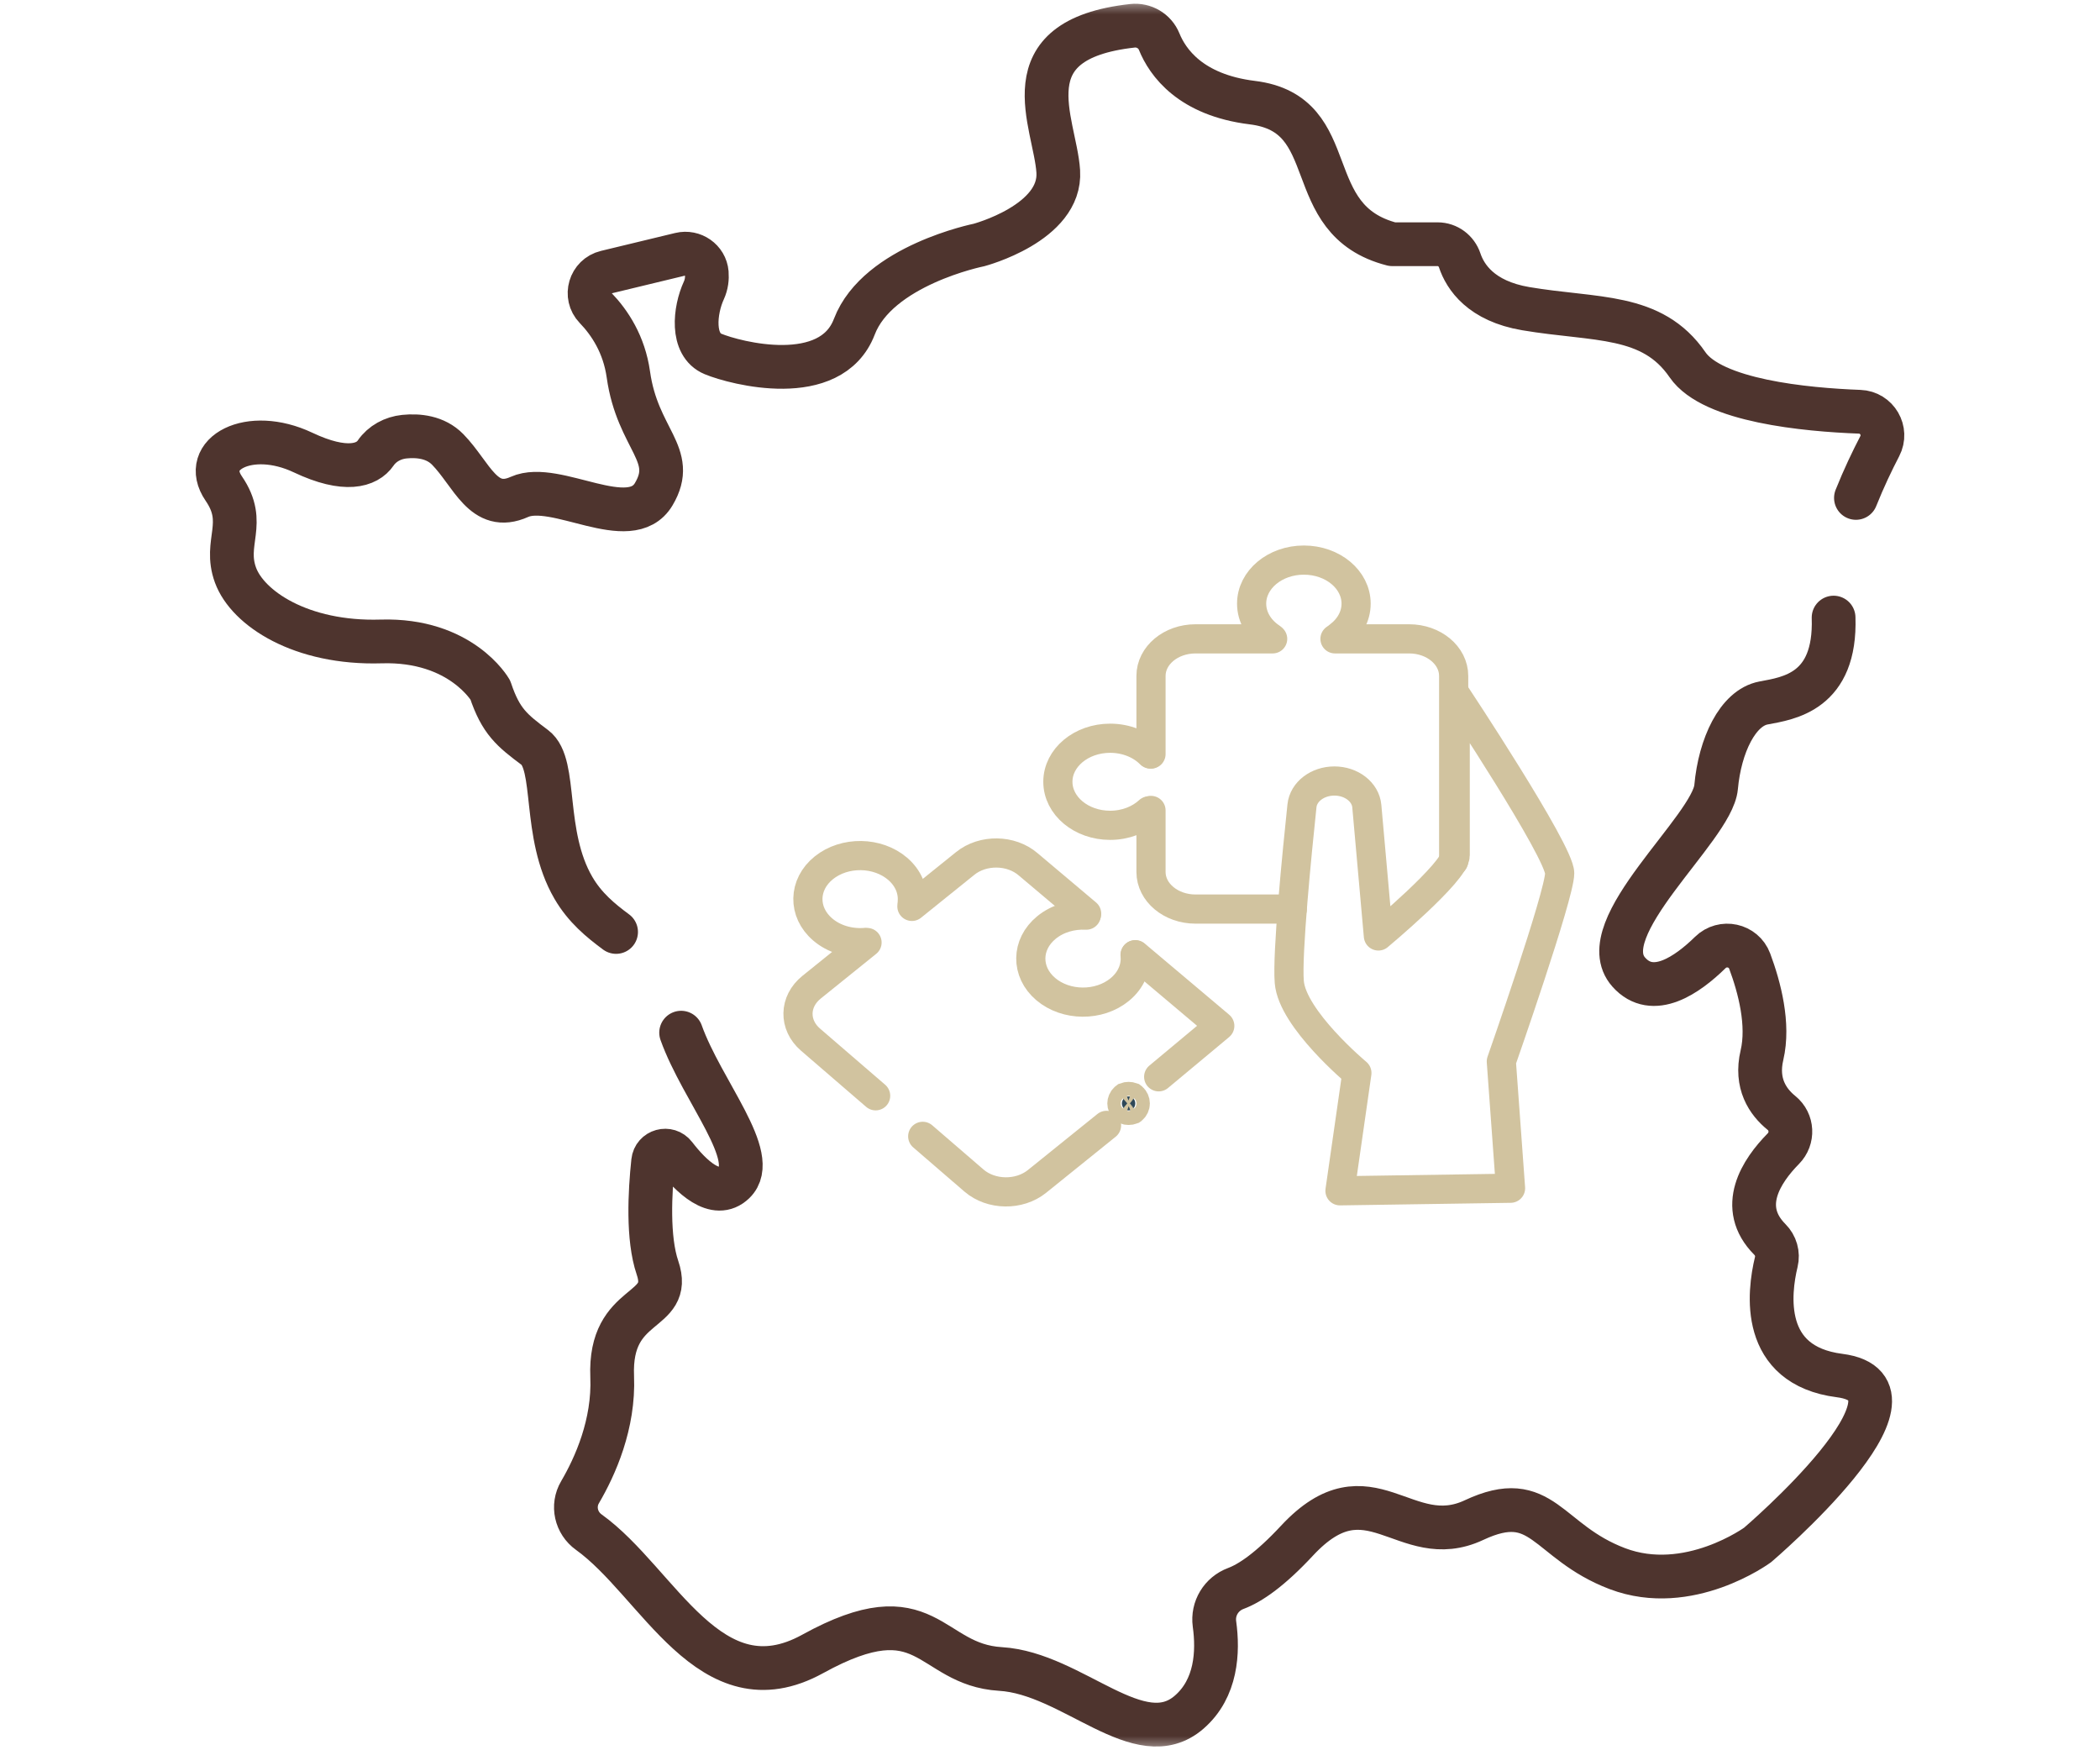
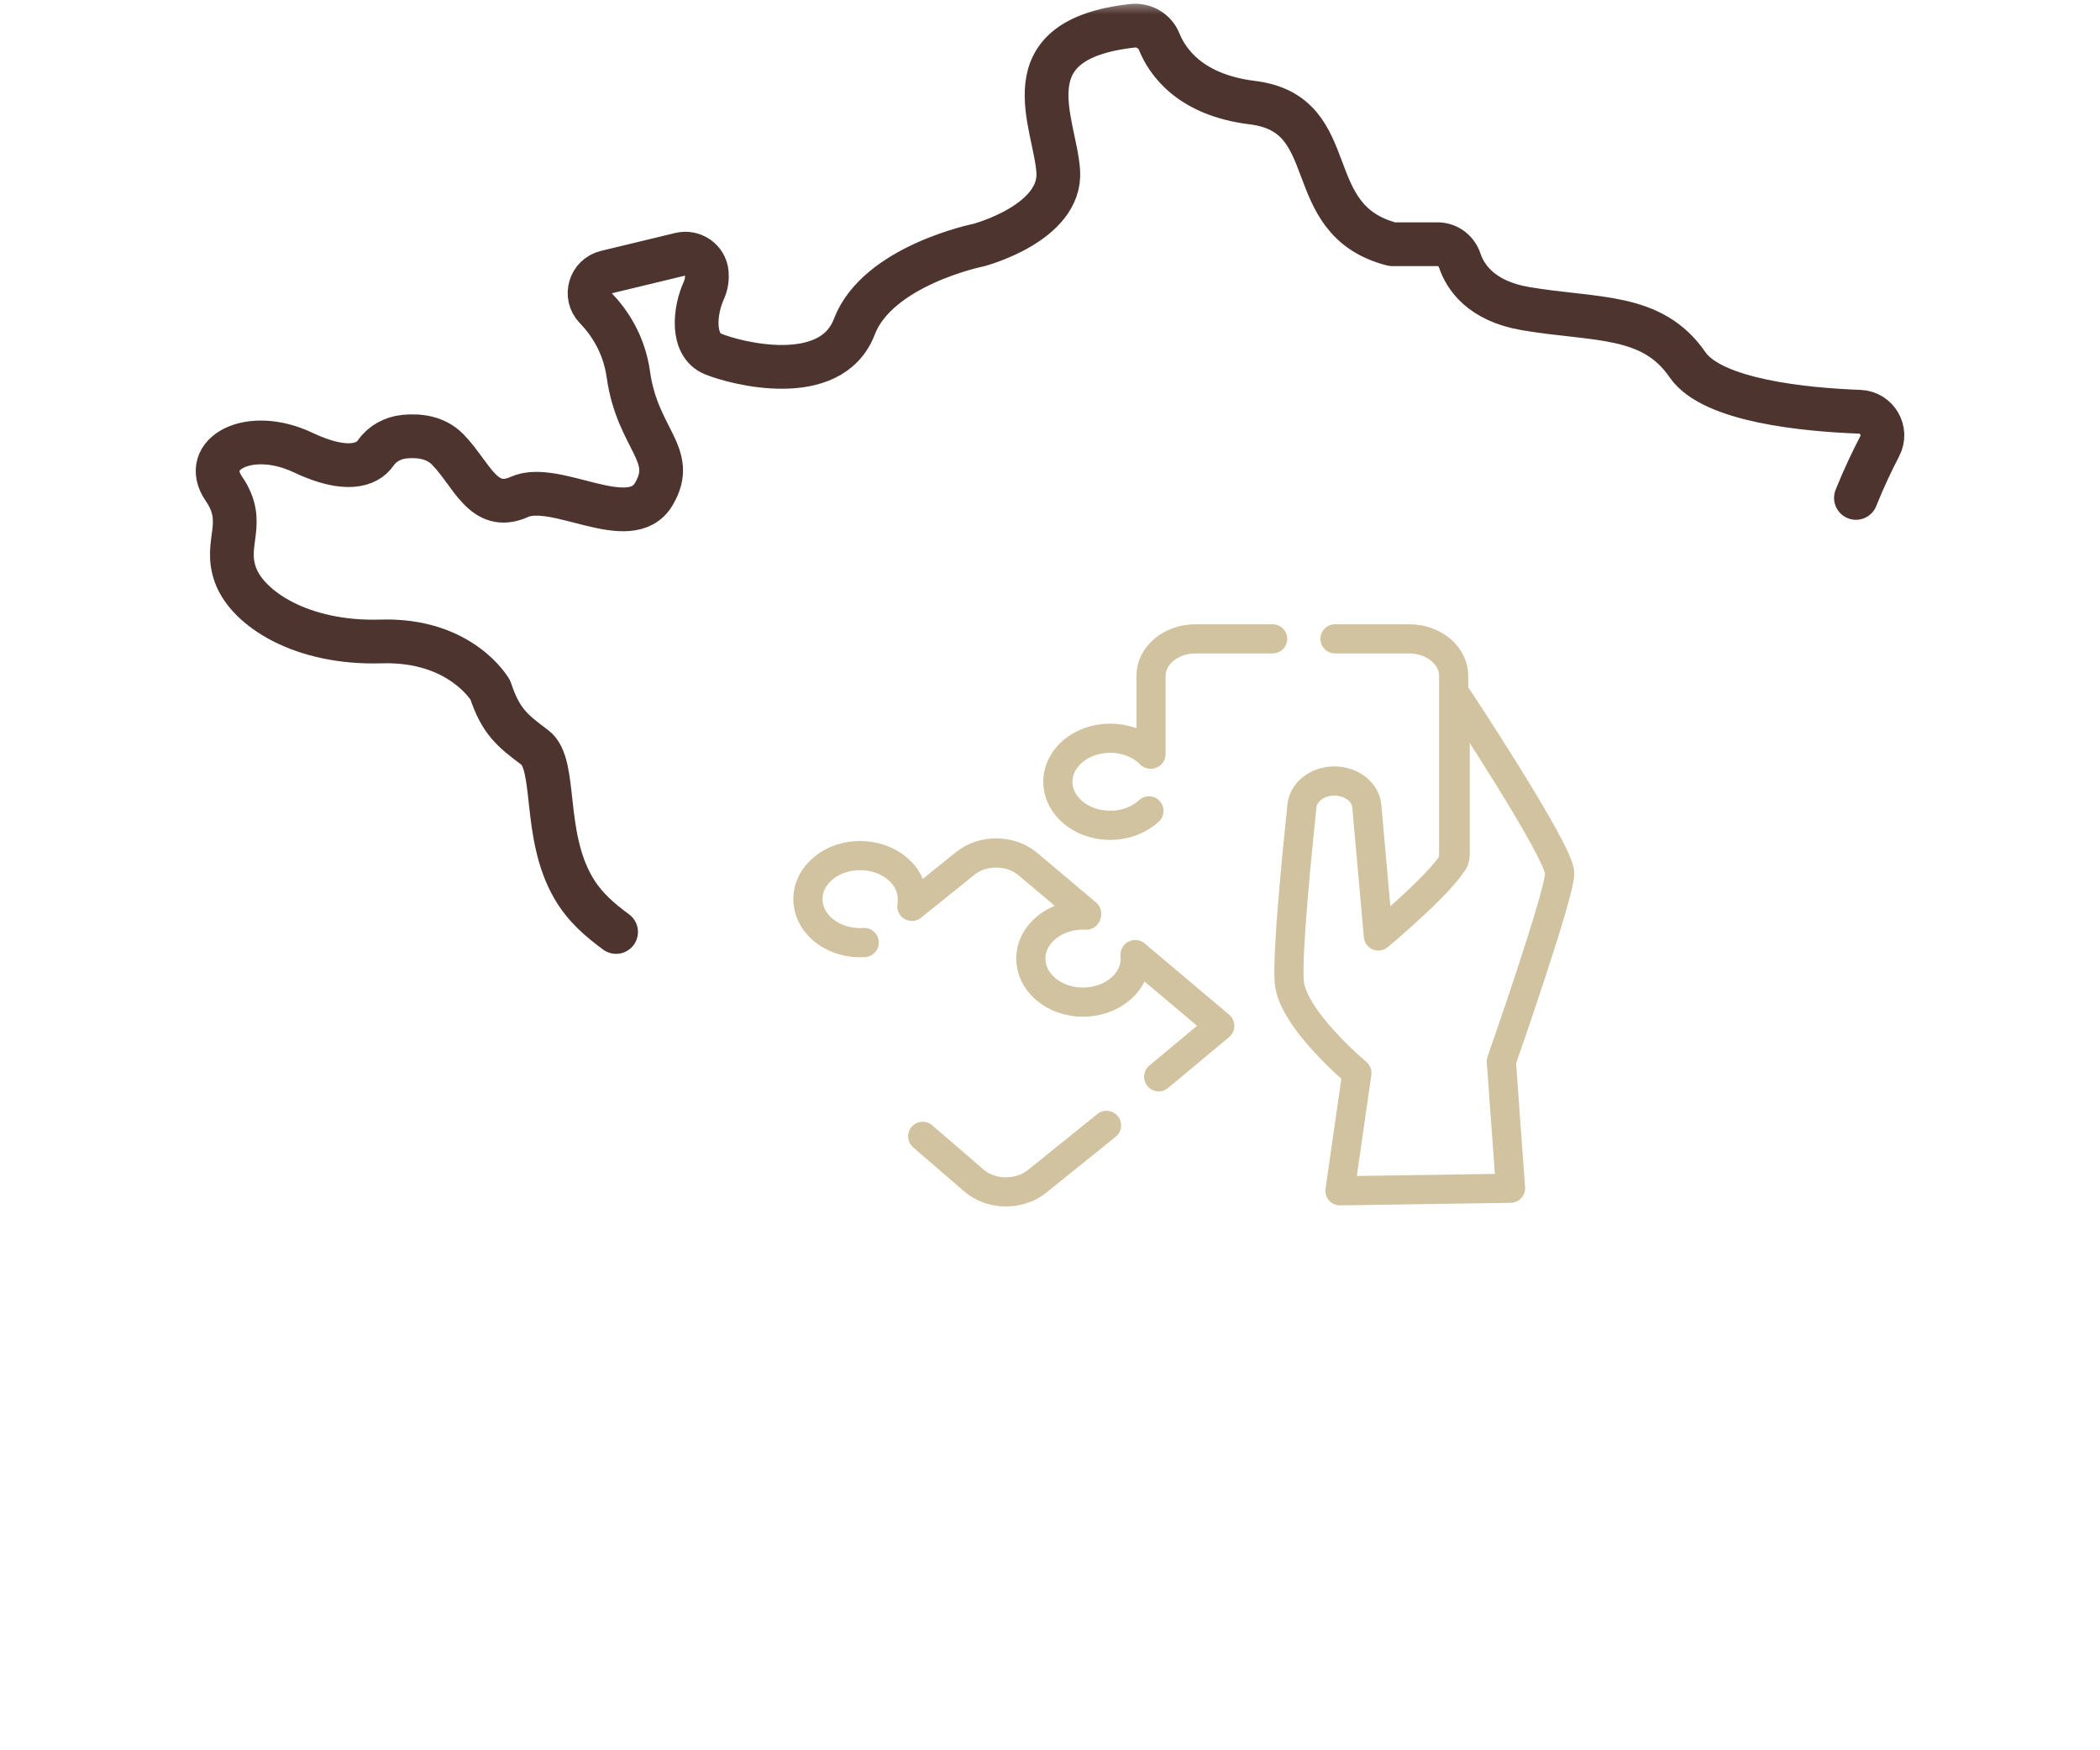
<svg xmlns="http://www.w3.org/2000/svg" xmlns:ns1="http://sodipodi.sourceforge.net/DTD/sodipodi-0.dtd" xmlns:ns2="http://www.inkscape.org/namespaces/inkscape" width="72" height="60" viewBox="0 0 72 60" fill="none" version="1.1" id="svg37" ns1:docname="2.svg" ns2:version="1.2.2 (732a01da63, 2022-12-09)">
  <defs id="defs41" />
  <ns1:namedview id="namedview39" pagecolor="#ffffff" bordercolor="#666666" borderopacity="1.0" ns2:showpageshadow="2" ns2:pageopacity="0.0" ns2:pagecheckerboard="0" ns2:deskcolor="#d1d1d1" showgrid="false" ns2:zoom="11.125147" ns2:cx="38.875892" ns2:cy="40.179246" ns2:window-width="3840" ns2:window-height="2066" ns2:window-x="-11" ns2:window-y="-11" ns2:window-maximized="1" ns2:current-layer="g9" />
  <mask id="mask0_320_640" style="mask-type:luminance" maskUnits="userSpaceOnUse" x="6" y="0" width="60" height="60">
    <path d="M6 3.8147e-06H66V60H6V3.8147e-06Z" fill="white" id="path2" />
  </mask>
  <g mask="url(#mask0_320_640)" id="g9">
-     <path d="M23.353 35.4C24.072 37.41 26.072 39.663 25.168 40.535C24.535 41.145 23.695 40.333 23.138 39.609C22.908 39.31 22.433 39.441 22.393 39.816C22.281 40.869 22.198 42.447 22.542 43.457C23.097 45.084 20.878 44.529 20.989 47.192C21.057 48.823 20.403 50.273 19.887 51.153C19.613 51.618 19.748 52.208 20.187 52.522C22.574 54.232 24.338 58.642 27.867 56.695C31.824 54.514 31.824 57.065 34.302 57.213C36.779 57.361 39.072 60.172 40.773 58.692C41.709 57.879 41.772 56.629 41.639 55.669C41.566 55.139 41.872 54.638 42.373 54.452C42.86 54.27 43.54 53.813 44.471 52.812C46.949 50.15 48.169 53.219 50.536 52.11C52.903 51 53.014 52.849 55.454 53.774C57.895 54.698 60.262 52.96 60.262 52.96C60.262 52.96 66.548 47.598 63.072 47.154C60.345 46.806 60.645 44.318 60.901 43.262C60.969 42.984 60.884 42.691 60.681 42.488C59.575 41.378 60.391 40.14 61.143 39.377C61.487 39.028 61.461 38.461 61.08 38.152C60.61 37.772 60.181 37.143 60.41 36.172C60.658 35.117 60.328 33.855 59.989 32.946C59.78 32.388 59.064 32.234 58.638 32.652C57.855 33.419 56.668 34.252 55.843 33.324C54.511 31.826 58.709 28.406 58.838 26.982C58.967 25.558 59.578 24.264 60.465 24.098C61.321 23.937 62.951 23.724 62.866 21.171" stroke="#2F4858" stroke-width="1.5" stroke-miterlimit="10" stroke-linecap="round" stroke-linejoin="round" id="path5" style="stroke:#4e342e;stroke-opacity:1" />
    <path d="M63.632 17.069C63.899 16.4 64.193 15.787 64.448 15.297C64.723 14.77 64.354 14.137 63.76 14.115C61.91 14.046 58.711 13.744 57.858 12.504C56.638 10.729 54.715 10.988 52.311 10.581C50.776 10.321 50.236 9.492 50.047 8.926C49.937 8.598 49.636 8.372 49.29 8.372H47.735C44.49 7.54 46.099 3.906 42.937 3.518C40.817 3.258 40.031 2.137 39.743 1.427C39.595 1.062 39.219 0.841 38.827 0.884C34.523 1.36 36.175 4.192 36.283 5.876C36.397 7.651 33.562 8.399 33.562 8.399C33.562 8.399 30.096 9.093 29.291 11.201C28.487 13.309 25.205 12.449 24.447 12.134C23.689 11.82 23.818 10.637 24.133 9.953C24.226 9.749 24.247 9.544 24.232 9.356C24.194 8.912 23.758 8.612 23.325 8.716L20.78 9.33C20.227 9.463 20.024 10.146 20.419 10.555C20.908 11.062 21.399 11.809 21.544 12.837C21.858 15.074 23.227 15.573 22.413 16.942C21.599 18.31 19.048 16.48 17.809 17.034C16.57 17.589 16.182 16.258 15.35 15.407C14.93 14.978 14.342 14.921 13.863 14.969C13.472 15.009 13.103 15.205 12.881 15.529C12.589 15.958 11.85 16.205 10.39 15.513C8.545 14.64 6.854 15.555 7.672 16.748C8.49 17.94 7.658 18.578 8.074 19.715C8.49 20.852 10.32 22.073 13.066 21.989C15.812 21.906 16.811 23.654 16.811 23.654C17.171 24.735 17.559 25.04 18.336 25.623C19.113 26.205 18.586 28.59 19.658 30.433C20.053 31.113 20.589 31.553 21.123 31.948" stroke="#2F4858" stroke-width="1.5" stroke-miterlimit="10" stroke-linecap="round" stroke-linejoin="round" id="path7" style="stroke:#4e342e;stroke-opacity:1" />
  </g>
-   <path d="M38.924 37.826C38.924 37.9 38.89 37.978 38.829 38.031C38.823 38.035 38.818 38.04 38.812 38.044C38.778 38.057 38.739 38.064 38.697 38.064C38.695 38.064 38.693 38.064 38.692 38.064C38.651 38.064 38.614 38.057 38.58 38.045C38.573 38.04 38.565 38.033 38.557 38.026C38.494 37.97 38.465 37.892 38.465 37.826C38.465 37.765 38.491 37.685 38.559 37.624C38.566 37.618 38.573 37.612 38.58 37.607C38.614 37.594 38.651 37.587 38.692 37.587C38.693 37.587 38.695 37.587 38.697 37.587C38.738 37.587 38.776 37.594 38.81 37.606C38.818 37.612 38.825 37.618 38.833 37.625C38.892 37.678 38.924 37.754 38.924 37.826Z" fill="#2F4858" stroke="#D1C39F" id="path11" />
  <path d="M45.942 40.821L46.522 36.782C46.522 36.782 44.309 34.938 44.204 33.665C44.124 32.701 44.468 29.241 44.639 27.621C44.69 27.141 45.172 26.773 45.75 26.773C46.334 26.773 46.819 27.149 46.862 27.634L47.259 32.085C47.259 32.085 49.893 29.89 49.893 29.319V23.788C49.893 23.788 53.475 29.188 53.475 29.934C53.475 30.68 51.474 36.387 51.474 36.387L51.79 40.733L45.942 40.821Z" stroke="#D1C39F" stroke-linecap="round" stroke-linejoin="round" id="path13" />
  <path d="M45.771 21.9H48.315C49.157 21.9 49.84 22.469 49.84 23.171V29.521" stroke="#D1C39F" stroke-linecap="round" stroke-linejoin="round" id="path15" />
  <path d="M39.463 25.849V23.171C39.463 22.469 40.146 21.9 40.988 21.9H43.634" stroke="#D1C39F" stroke-linecap="round" stroke-linejoin="round" id="path17" />
-   <path d="M44.307 31.163H40.988C40.146 31.163 39.463 30.593 39.463 29.892V27.782" stroke="#D1C39F" stroke-linecap="round" stroke-linejoin="round" id="path19" />
-   <path d="M43.563 21.843C43.166 21.569 42.913 21.156 42.913 20.693C42.913 19.868 43.715 19.2 44.704 19.2C45.694 19.2 46.495 19.868 46.495 20.693C46.495 21.134 46.266 21.529 45.902 21.802" stroke="#D1C39F" stroke-linecap="round" stroke-linejoin="round" id="path21" />
  <path d="M39.442 25.848C39.113 25.517 38.617 25.307 38.061 25.307C37.072 25.307 36.27 25.975 36.27 26.799C36.27 27.624 37.072 28.292 38.061 28.292C38.59 28.292 39.065 28.101 39.393 27.797" stroke="#D1C39F" stroke-linecap="round" stroke-linejoin="round" id="path23" />
  <path d="M38.925 32.726L41.821 35.167L39.726 36.913" stroke="#D1C39F" stroke-linecap="round" stroke-linejoin="round" id="path25" />
  <path d="M31.265 31.071L33.094 29.598C33.699 29.11 34.664 29.123 35.25 29.628L37.256 31.318" stroke="#D1C39F" stroke-linecap="round" stroke-linejoin="round" id="path27" />
-   <path d="M30.022 37.564L27.789 35.639C27.203 35.134 27.219 34.33 27.825 33.842L29.727 32.309" stroke="#D1C39F" stroke-linecap="round" stroke-linejoin="round" id="path29" />
  <path d="M37.938 38.578L35.552 40.501C34.946 40.989 33.981 40.975 33.395 40.471L31.636 38.954" stroke="#D1C39F" stroke-linecap="round" stroke-linejoin="round" id="path31" />
  <path d="M29.63 32.31C29.116 32.343 28.589 32.192 28.203 31.859C27.515 31.267 27.534 30.322 28.245 29.749C28.957 29.176 30.09 29.192 30.778 29.784C31.146 30.101 31.311 30.518 31.277 30.925" stroke="#D1C39F" stroke-linecap="round" stroke-linejoin="round" id="path33" />
  <path d="M38.917 32.733C38.961 33.161 38.785 33.601 38.388 33.925C37.682 34.503 36.548 34.495 35.855 33.907C35.162 33.319 35.172 32.374 35.878 31.796C36.255 31.487 36.754 31.346 37.244 31.371" stroke="#D1C39F" stroke-linecap="round" stroke-linejoin="round" id="path35" />
</svg>